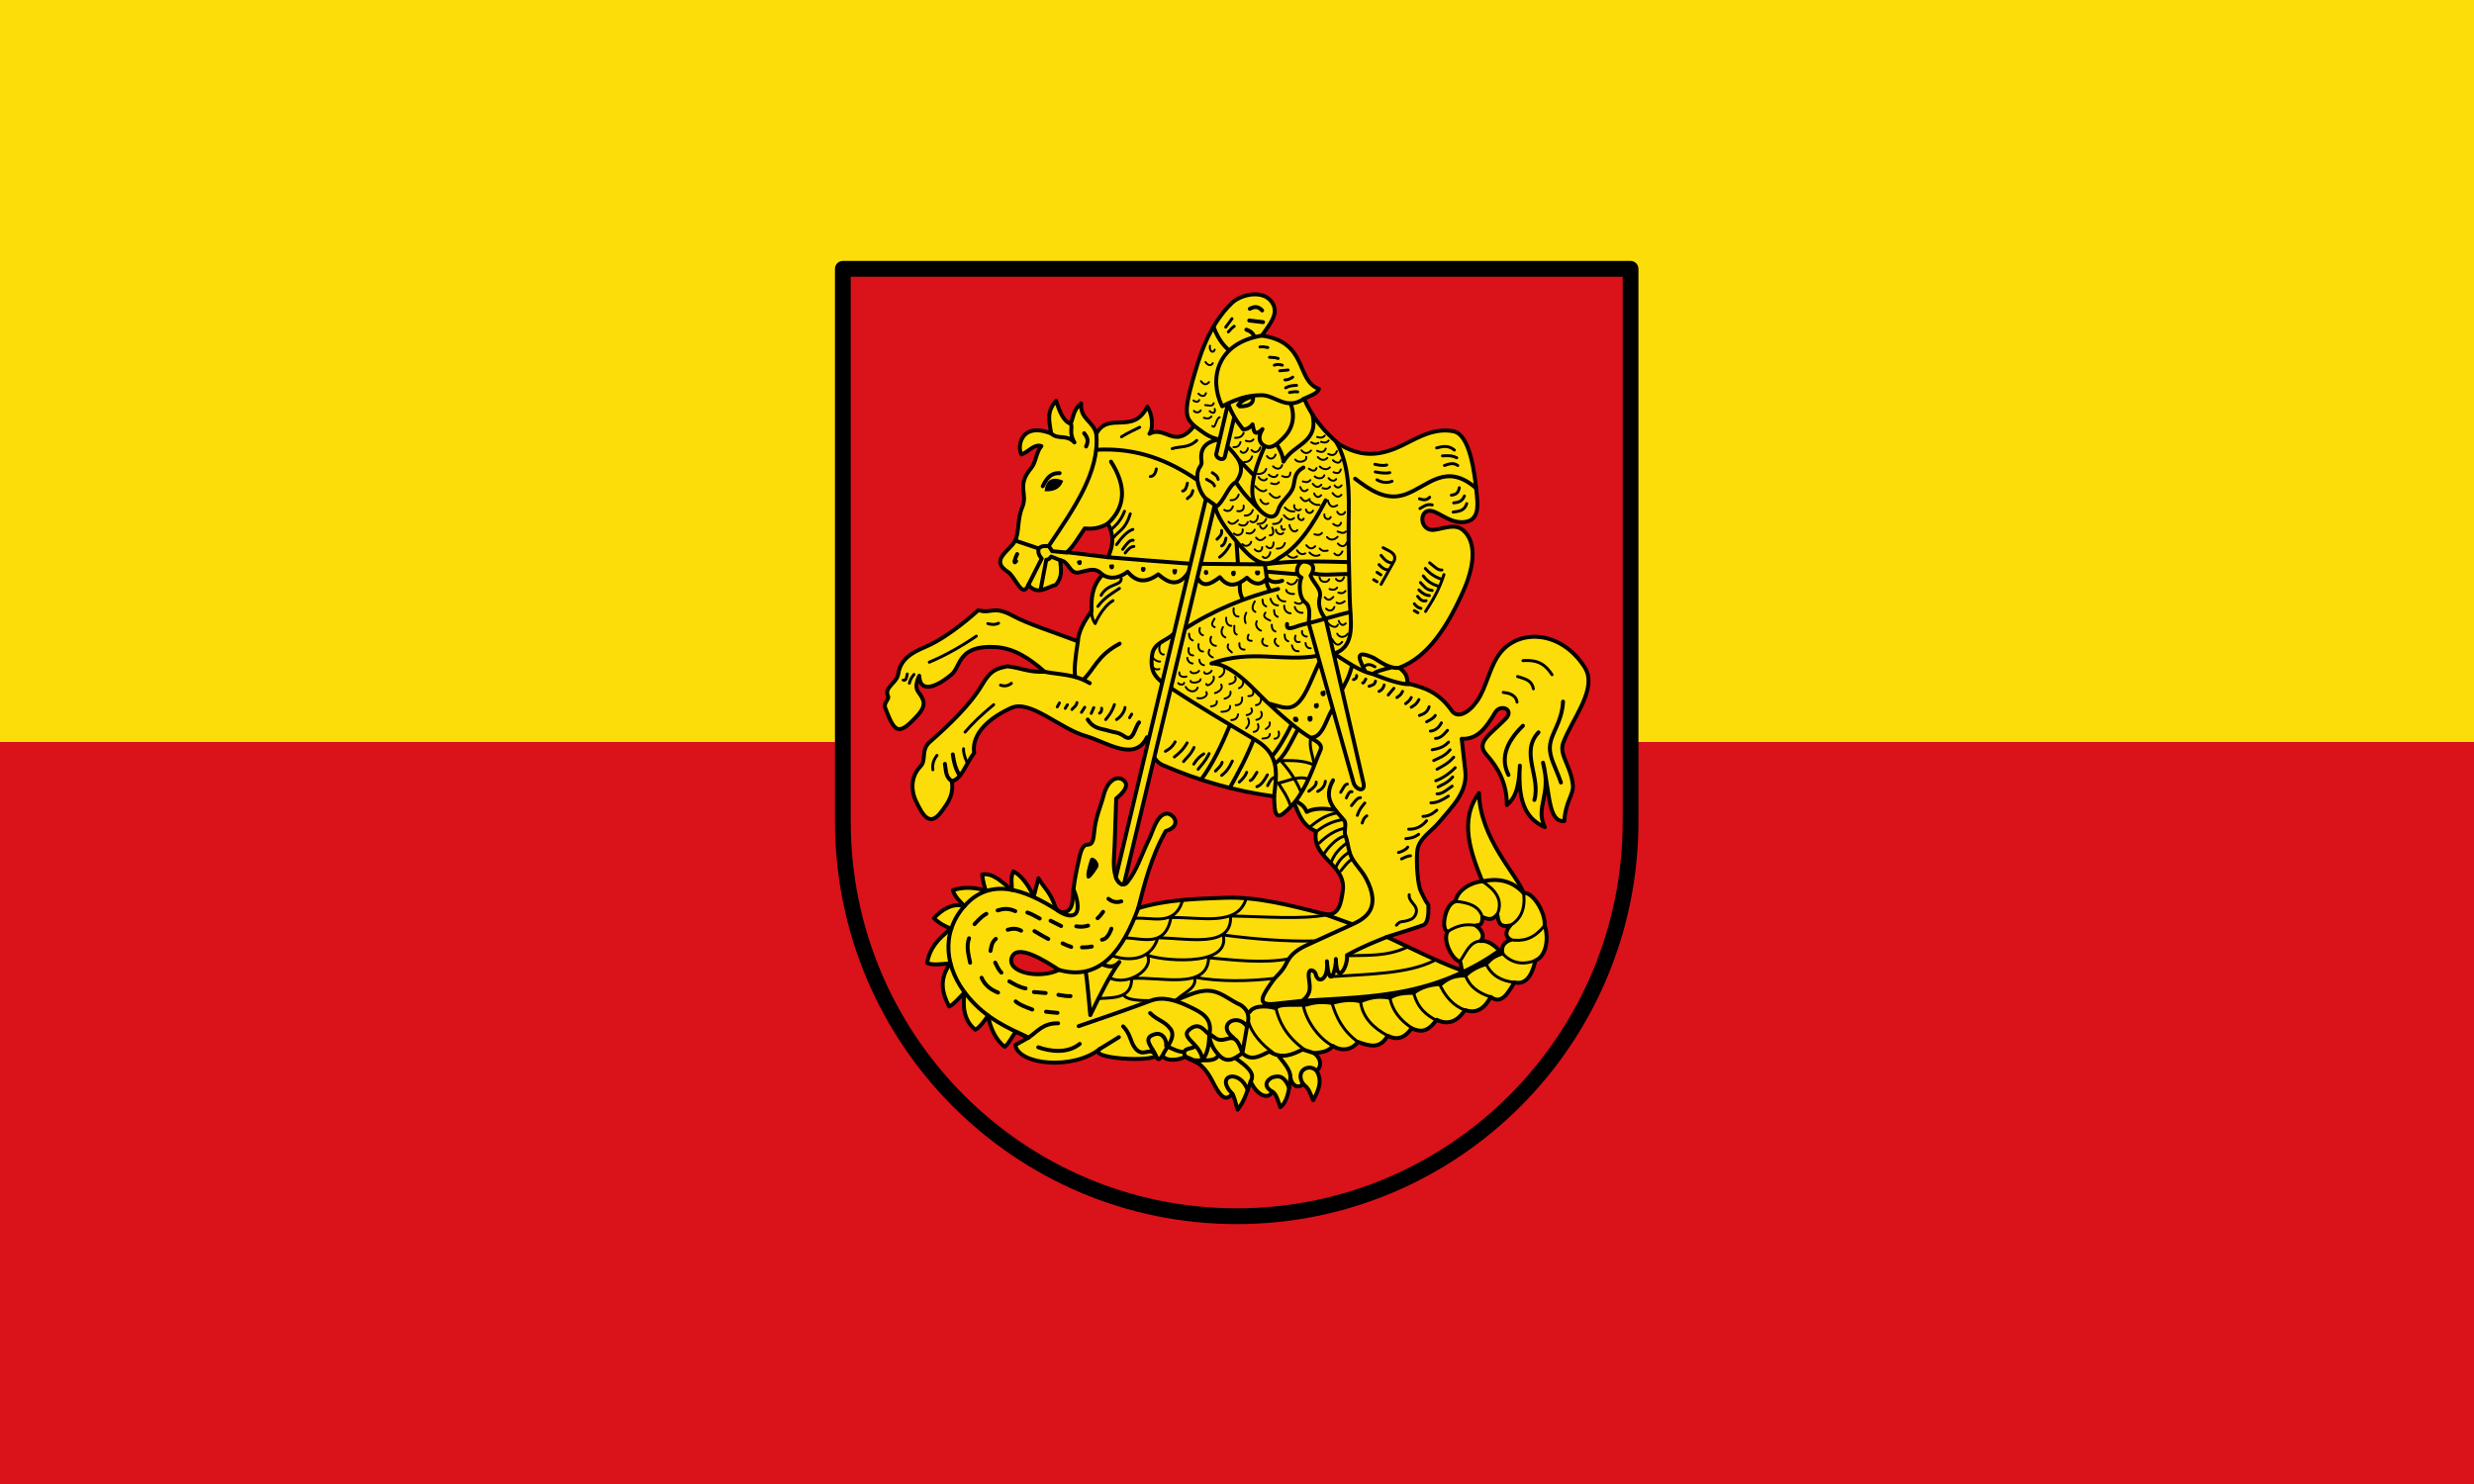
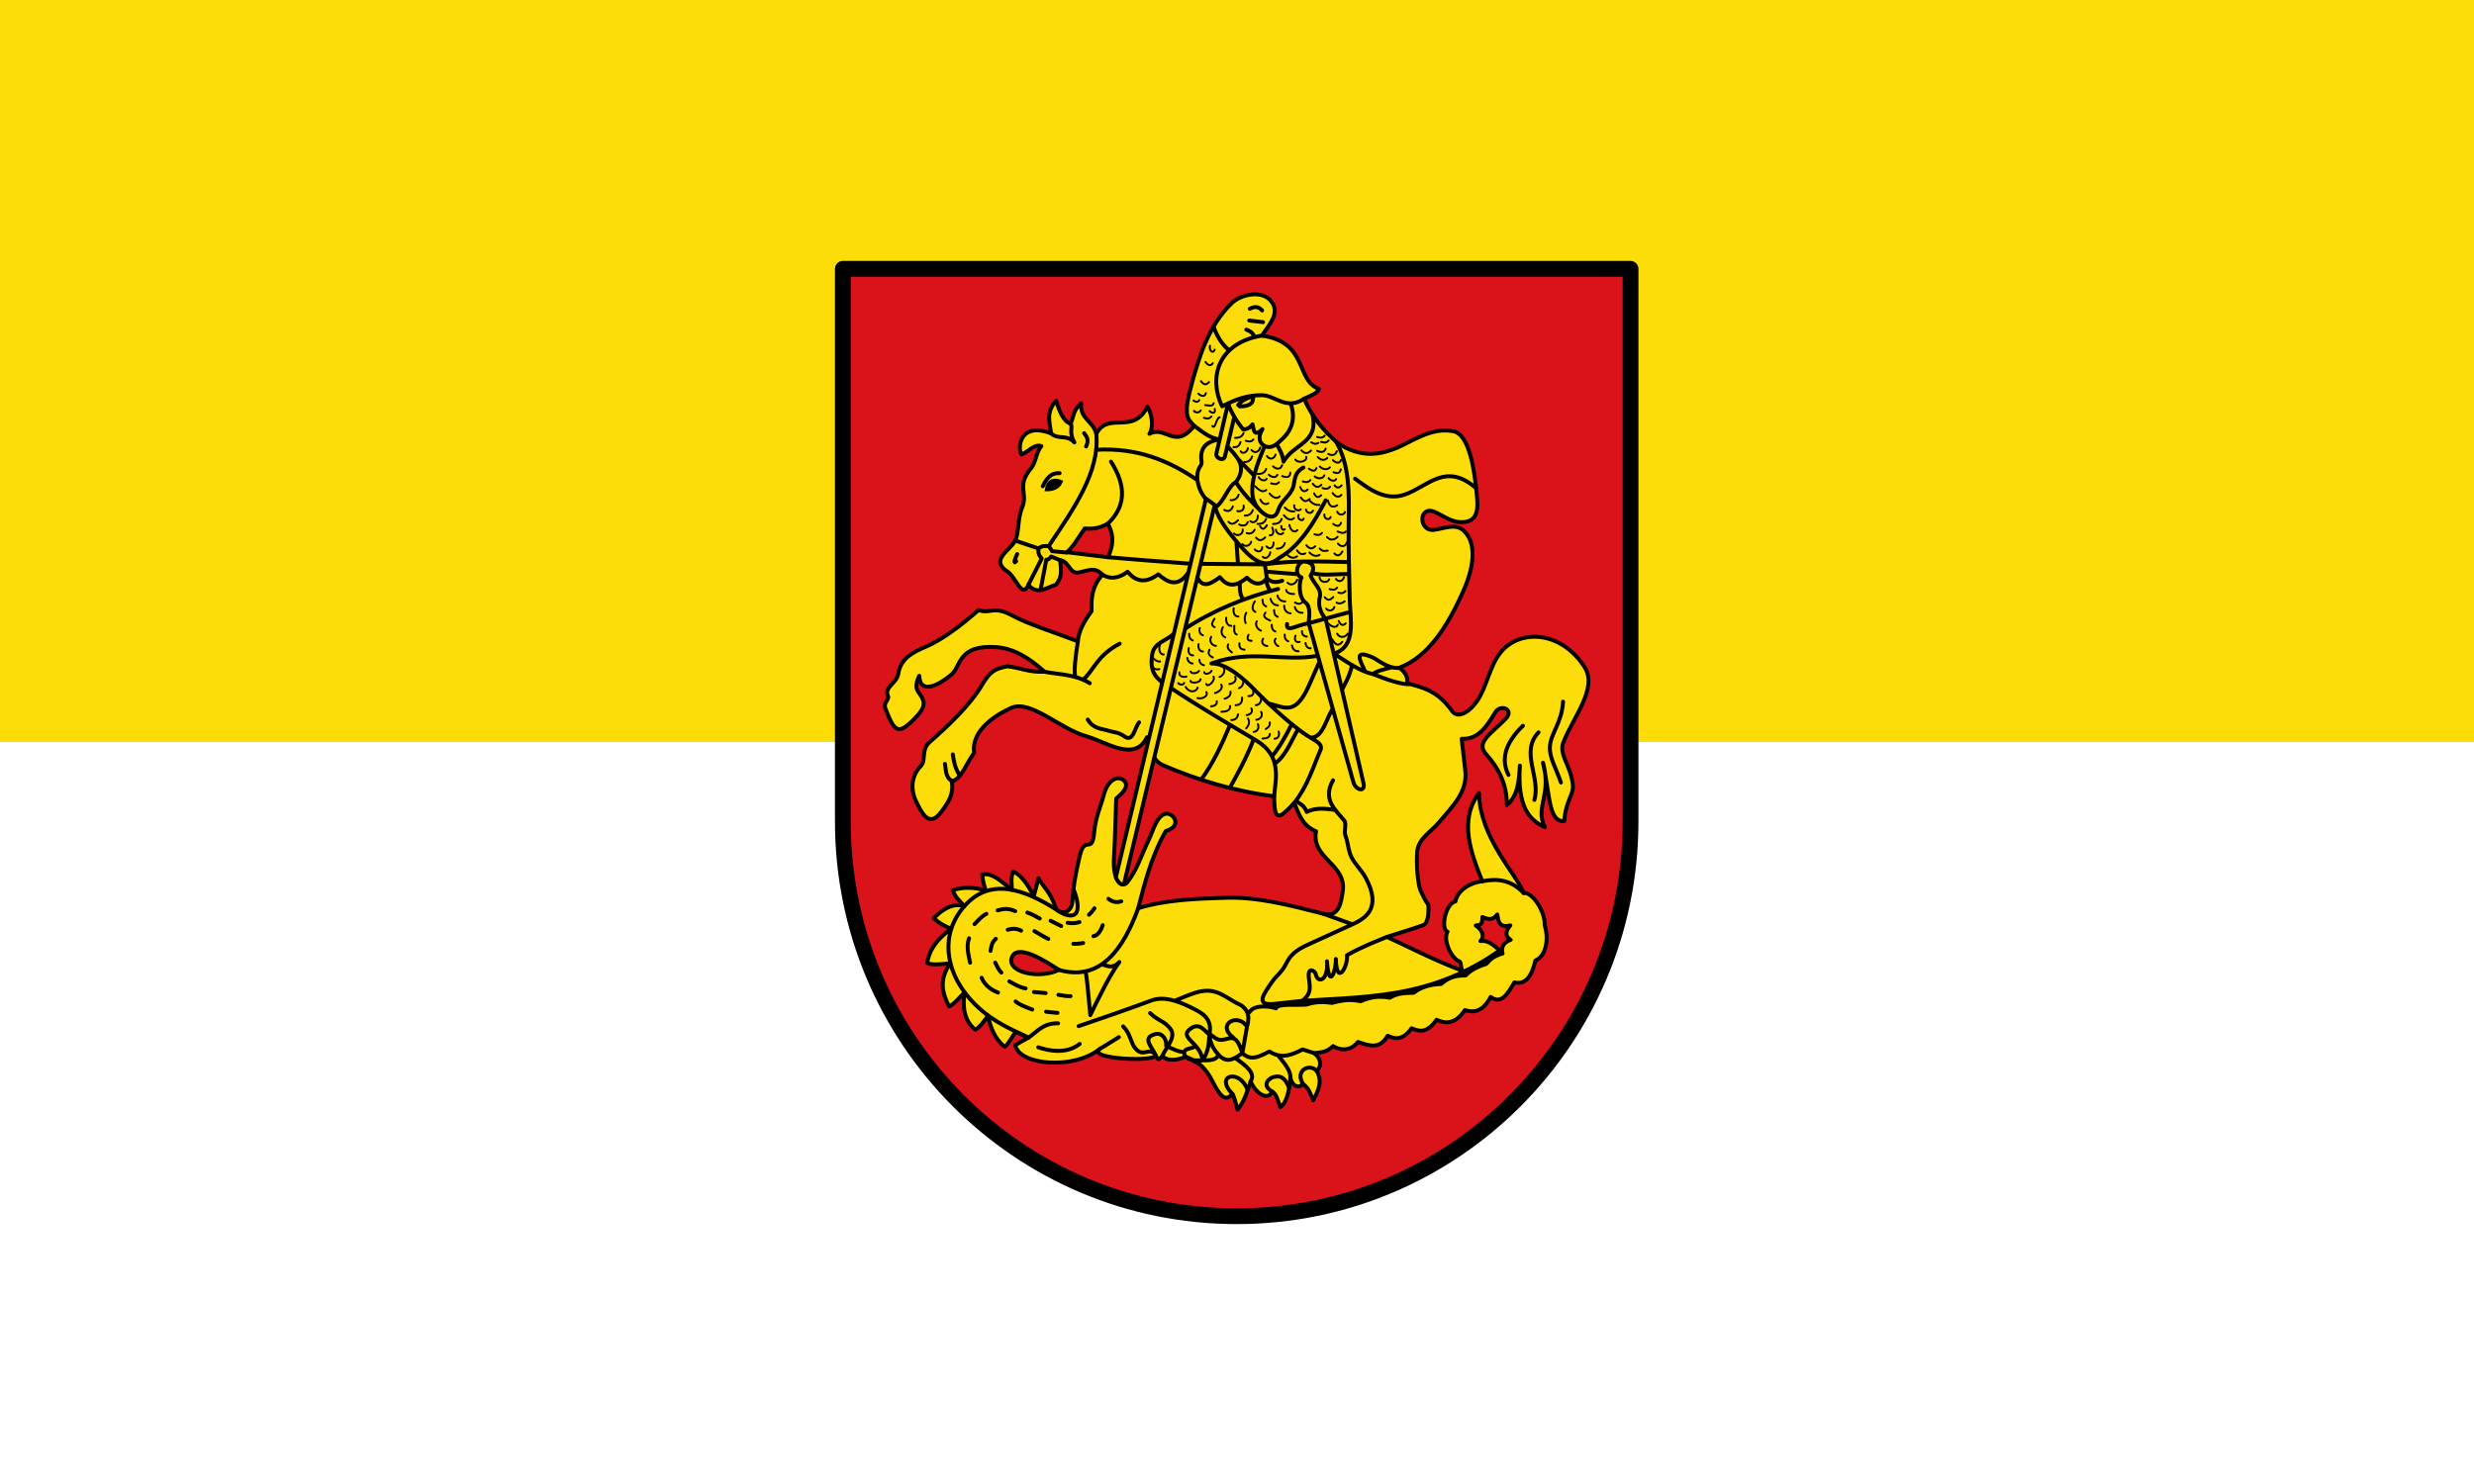
<svg xmlns="http://www.w3.org/2000/svg" width="500" height="300">
  <path d="M500 150V0H0v150" color="#000" fill="#fcdd09" />
-   <path d="M500 300V150H0v150" color="#000" fill="#da121a" />
  <g stroke="#000">
    <path d="M5 5.003v280c.004 110.455 89.546 199.994 200 199.994s199.997-89.54 200-199.994v-280z" fill="#da121a" stroke-width="8" stroke-linecap="round" stroke-linejoin="round" transform="matrix(.398 0 0 .399 168.349 52.349)" />
    <path d="M248.964 331.748c8.056 2.025 9.045-5.675 9.891-11.434 2.013-13.694-16.144-16.573-13.554-30.32-7.024-2.896-8.74-8.826-11.108-14.384-1.275 1.235-2.53 3.002-5.435 5.316-5.185 4.133-4.458-4.727-4.753-8.638-18.912-2.51-37.883-7.747-56.738-15.927-4.1-1.779-7.571-8.488-7.815-14.044-6.226 12.933-20.658 2.345-30.876-.52-13.507-3.785-28.361-18.79-38.172-14.288-14.522 6.666-19.892 15.171-18.719 22.757-4.066 5.24-6.437 13.446-11.378 14.314 1.088 6.426-1.397 10.444-5.505 15.783-6.033 7.84-9.54.834-12.847-6.056-1.73-3.607-3.32-11.27 2.568-17.316 2.96-3.038.01-8.211 4.59-12.23 9.42-8.269 20.524-18.69 26.61-28.997 4.006-6.785 6.575-8.174 12.84-9.371 6.444.68 10.84 3.136 18.908 2.765-7.631-6.8-15.528-11.863-24.591-12.48-19.463-1.324-17.854 9.69-22.573 13.764-5.78 4.99-16.076 10.91-16.516.734-1.21 2.555-2.191 5.808-.577 8.048 3.012 4.182 4.622 6.75-.525 12.323-9.6 10.396-11.382 8.374-16.15-4.038-1.02-2.657 2.147-4.38 1.42-5.956-2.163-4.682 4.457-6.494 5.188-11.358 1.465-9.745 11.143-12.192 16.7-14.985 7.23-3.634 15.866-10.017 24.027-17.305 6.256 2.174 7.42-2.533 17.264 2.807 8.116 4.403 22.06 8.708 33.217 13.03.341-5.108 3.216-10.216 6.964-15.324-.202-6.147-.047-12.295 5.515-18.443-3.789-4.027-6.58-2.224-11.923-1.15-4.9.984-4.738-5.467-9.548-6.191.426 4.894 1.283 8.32-2.203 12.48-4.649 1.186-9.298 5.55-13.947 0-3.121 7.439-6.477-4.074-10.46-6.607-9.466-6.02 1.21-10.642 3.777-15.83 2.055-4.154 1.047-10.884 3.563-16.837 3.034-7.178-3.11-10.785 4.525-19.85 2.57-3.053 2.366-7.804 5.202-11.164-3.61-1.273-6.485 2.893-10.094 4.22-2.245-3.154-.862-16.795 15.049-10.643-.774-5.506-2.73-11.011 2.569-16.517 1.56 5.285 3.833 10.66 7.34 11.562 1.546-3.426 1.167-6.852 5.323-10.277-.596 8.074 6.097 8.809 7.707 15.415 6.054-11.567 18.798.893 25.877-13.764 2.12 2.879 3.564 10.138 1.1 13.764 8.165-4.432 12.934 8.434 22.757-4.037-3.774-3.767-5.73-5.46-.918-22.573 3.459-12.3 8.098-28.15 20.004-39.64 4.673-4.51 16.027-6.947 20.37-.367 3.96 5.628-1.28 11.256-5.138 16.884 23.655 3.266 17.018 22.706 28.996 26.977-.733 2.362-4.496 3.512-7.525 4.955 3.811 8.935 9.894 16.45 17.618 22.94 10.46 6.322 18.836 6.18 28.64 2.317 8.374-3.3 18.014-10.964 29.535-8.74 8.37 1.615 10.818 20.66 11.93 32.482.518 5.515 1.283 13.671-7.892 13.58-5.26-.051-9.015-3.215-13.397-5.138-8.489-3.724-8.524 10.219-.184 8.992 5.274-.775 10.6-3.31 14.682.368 6.418 5.782 5.882 17.216 0 30.464-8.083 18.205-17.994 33.626-32.666 39.089 3.888 2.63 4.176 5.26 4.22 7.891 7.918 2.092 15.422 3.84 22.573 13.948 2.733 3.862 8.225 1.379 12.72-4.914 4.93-6.9 6.399-18.085 12.239-25 9.981-11.819 30.717-10.45 42.392 7.708 6.951 10.81-5.985 25.547-10.827 38.355-2.3 6.085 3.97 11.715 4.884 21.461.456 4.852-3.72 8.154-4.334 18.18-8.122.76-7.295-13.521-10.827-29.547 4.534 16.778-4.173 22.19.917 32.666-7.81-3.598-14.053-10.165-12.662-31.198-.443 7.627-.908 15.243-6.607 20.003.083-10.706-4.347-18.897-10.46-25.692-5.51-6.126 2.118-10.063 9.932-18.124 4.452-4.593-2.648-7.682-5.418-3.073-4.565 7.594-8.836 13.727-16.994 13.305l1.835 16.334c1.226 10.903-6.975 18.31-13.396 26.06-3.876 4.676-10.465 8.185-11.011 14.68-.562 6.67.34 17.133 1.835 20.188 3.082 6.298 2.202 4.282 3.854 6.973.08 4.286-.043 9.245-2.773 10.225-4.824 1.73-11.315 3.717-18.332 5.925 11.694 5.322 23.984 11.812 38.305 17.134-.84-1.885-.419-3.494-1.275-4.634-4.072-1.187-8.746-10.864-6.241-15.167-3.58-1.203-1.162-14.176 4.038-15.355 1.06-5.797 7.943-9.654 13.622-10.173-5.648-14.035-12.09-30.85-1.652-44.662.433 23.004 19.35 41.36 22.627 50.601 4.388-.733 11.145 9.485 10.696 16.391 2.337 7.125.54 15.874-4.694 17.794-1.778 7.9-4.981 12.48-10.667 11.098-3.146 5.193-6.491 11.602-12.055 7.376-3.802 7.2-8.287 8.243-13.064 6.668-1.882 2.753-6.389 8.842-14.4 4.9-4.842 6.96-8.808 6.023-12.688 4.317-4.047 5.708-8.095 5.853-12.142 3.765-4.062 7.193-9.602 5.016-15.091 3.167-4.214 5.33-9.897 3.916-12.642 2.082-3.188 3.31-6.376 3.068-9.564 3.607 2.79 2.074 4.458 5.983 1.24 8.975 2.994 4.96 1.016 9.922-1.79 14.883-1.85-4.371-2.08-5.873-5.14-8.259-2.123 2.454-5.678 1.267-6.422-3.487-.569 6.794-1.662 12.8-5.139 15.232-1.159-3.206-2.075-7.02-4.16-7.911-1.411 4.078-7.357 2.604-10.888-5.118-2.256 6.66-3.274 10.004-6.63 14.305-.882-3.032-1.765-6.907-2.648-8.024-3.86 4.754-6.75.203-10.372-6.866-2.012-3.926-4.885-7.454-7.327-8.775l-6.187-3.185c-2.073 1.278-8.916 2.98-11.66-.39-2.756 3.547-2.652.42-3.512-.457 1.065 3.665-34.95 2.122-28.343-3.016-13.266 10.64-41 8.181-42.836-2.028l6.687-3.743s-2.4-1.146-6.424-3.026c-1.75 2.22-3.492 6.047-5.58 7.637-4.856-3.589-7.486-10.017-8.49-15.825-2.044 3.071-4.397 6.09-6.44 7.186-6.135-4.72-6.5-12.565-5.453-18.901-2.738 2.65-5.494 6.161-7.893 7.116-3.524-6.775-5.307-13.743.677-21.876-3.91.375-9.235 1.14-11.818-.143 1.193-7.312 5.517-12.462 12.246-17.352-2.75-.984-6.086-2.704-8.835-5.341 3.915-4.246 9.65-7.993 15.491-6.12-2.14-2.415-4.64-4.295-5.872-8.074 5.313-1.716 10.898-1.525 16.7.184-.612-2.31-1.224-3.525-1.835-8.075 5.373-1.298 10.619 4.283 15.048 7.708.242-2.87-.775-5.566.734-9.36 3.487 1.62 6.974 5.661 10.46 12.663l2.387-9.176c2.813 5.019 5.81 6.611 8.625 14.681 1.334 3.828 8.213 3.926 8.625-3.12.438-7.479 1.36-12.763 3.67-22.756 2.583-11.165 6.34-.477 7.341-11.928.688-7.87 3.403-13.336 4.772-18.72 2.057-8.087 7.153-10.455 10.277-7.707 2.96 2.604-.247 6.245-3.854 9.176-.367 9.423-.646 22.873-1.101 29.363-.974 13.891 4.692 15.599 6.606 13.213 5.164-6.435 6.85-13.032 11.379-22.389 1.844-3.81 3.666-11.553 8.258-12.48 3.588-.723 9.01 5.991 0 8.81-7.574 13.356-10.857 27.273-13.947 39.031 14.681-4.395 29.32-4.741 44.044-5.264 16.629-.59 33.27 3.89 49.917 8.075z" fill="#fcdd09" fill-rule="evenodd" stroke-width="2" stroke-linecap="round" stroke-linejoin="round" transform="matrix(.398 0 0 .399 168.349 52.349)" />
    <path d="M329.749 333.435c2.526 1.001 5.053 2.05 7.58-1.336.564 3.293.702 6.959 6.625 5.562-2.649 3.11-2.715 5.575.172 7.302-3.85 1.36-4.821 3.826-4.182 6.913-3.409-3.408-6.793-6.919-11.213-6.283 2.898-2.839-.114-6.536-2.357-7.866 1.509-.434 3.496.378 3.375-4.292zM114.718 360.202c-9.892 4.81-26.45 1.308-23.965-6.173 2.485-7.48 16.656 1.364 23.965 6.173zM118.77 148.578c3.017-2.448 6.034-7.683 9.051-12.04 3.922.408 7.844-.118 11.766-2.47 2.185 4.29 3.697 9.014.081 17.057-7.954-1.013-15.02-1.88-20.898-2.547z" fill="#da121a" fill-rule="evenodd" stroke-width="2" stroke-linecap="round" stroke-linejoin="round" transform="matrix(.398 0 0 .399 168.349 52.349)" />
-     <path d="M131.042 304.22c.483-1.515 4.379 1.784 2.984 4.023-1.55 2.488-4.157 6.11-4.658 5.043-.678-1.444.605-5.713 1.674-9.066z" fill-rule="evenodd" transform="matrix(.398 0 0 .399 168.349 52.349)" />
-     <path d="M193.202 34.337c2.653 6.922 5.307 9.555 7.96 12.076M109.5 145.515c.724.846 1.366 1.692 1.746 2.538l7.468.707m87.916 15.177c-.126 2.909-.21 5.818 1.695 8.727m-3.471-29.574l.802 11.537m-1.036-41.553c4.01 6.413 8.02 9.937 12.031 14.058m-10.924-25.676l8.168 8.327m-74.308 24.284c8.775-8.27 9.755-18.607 1.577-31.375m-1.496 48.433c12.342 1.072 26.184 2.143 40.945 3.215m-25.175 80.455c-2.345 2.706-2.903 10.261-7.397 7.137-3.45-2.399-4.906-1.859-8.159-2.905-3.481-1.12-7.55-.829-10.527-5.66m129.12-15.035c1.712-3.726 3.425-5.696 5.137-12.525m-21.144 36.716c6.072.152 7.686-8.61 10.944-14.087m-32.304-3.23c8.841 2.093 13.728 6.43 20.884-9.746l5.061-11.44m-33.37 39.2c-3.628 9.362-7.9 17.114-12.205 24.779m.157-31.953c-4.196 10.102-8.778 19.74-14.691 27.78m75.03-110.223c-13.54-.35-29.152-.861-42.69 1.126m8.823 8.305c-2.595.852-5.19 1.265-7.786-1.298-.427 2.178.186 3.99 1.769 6.502m-2.261-9.827l15.156 1.249m115.372 76.853c-9.385 9.076-11.165 17.307-7.343 24.916m15.25-21.573c-9.488 10.08 1.26 22.567-2.108 34.245m14.565-49.817c-.574 10.766-6.243 15.934-6.665 22.749-.348 5.621 2.826 10.182 5.596 18.244M236.185 238.22c-3.662 6.232-6.343 13.773-11.898 17.481m-1.372-3.706c3.351-3.924 6.703-9.637 10.055-16.324m-87.784 158.609l-9.788 6.03m49.237-239.74c2.844 6.773 7.266 4.073 11.81.648 3.178 4.024 7.14 5.857 13.755.26 2.514 2.695 6.708 4.92 10.121.26l-1.038-7.008c-12.21-.087-22.395-.173-32.96-.26m-49.489 5.506c3.76 2.308 7.967 2.089 12.764-1.483 3.774 4.402 8.361 6.522 15.572 1.298 5.018 4.367 10.036 6.634 15.053-.65m3.225-74.591c4.233 2.99 7.407 6.113 12.904 6.892-3.725.542-10.604 2.222-9.209 11.041.482 3.044-2.616 2.423-2.118 9.554 1.261 6.978 3.894 9.689 9.083 13.885m56.06-3.634c-6.287 12.136-13.594 23.54-23.618 29.198-6.142 5.273-12.118 2.34-18.427-4.672-6.815-7.576-12.214-14.502-14.015-20.892 4.758-3.159 6.438-10.846 10.512-12.847 6.04-8.181.282-13.044-4.367-18.218m38.625 10.82c-5.63 3.134-3.86 7.416-5.656 11.061-1.95 3.958-5.85 6.128-7.19 10.611-2.164 7.229-10.113.728-12.199-4.542-2.79-7.048 1.22-18.686 5.45-28.03m5.927-.955c1.62 2.383 3.156 5.455 3.546 8.871 5.33-9.307 17.992-9.217 14.72-23.903m-11.088-5.646c2.273 6.45 1.47 12.616-4.021 17.87-2.463 2.358-5.45 5.524-9.084 3.763-2.693-1.304-3.816-4.407-1.168-8.564-4.646 4.368-4.352.092-5.067-2.42-1.598 2.076-3.197 2.534-4.795 2.55-3.507-4.391-6.186-8.782-7.618-13.173l-6.007 25.63c-.443 1.89 3.704 4.15 4.412 1.168l4.75-20.002m80.022 126.923c-3.88 1.014-8.107 1.96-9.637 3.444m-25.211 121.416l14.83 5.357M217.765 38.853c-22.8 3.676-27.04 21.963-20.154 35.81 7.373-3.805 12.957-5.657 20.112-5.642 6.877.015 12.487 7.948 21.513 1.764m-54.212 41.25c-14.346-9.813-30.508-16.565-51.398-15.356m-12.942-13.231c1.267 1.813-1.108 4.494 1.922 9.512-3.99-4.313-8.156-1.164-11.832-4.557m119.798 96.562c-.582 4.153 4.288 1.074 8.295.199 6.489-1.417 16.824-4.62 23.28-6.172m-6.723-86.497c7.136 12.195 6.63 26.92 6.422 41.082-.197 13.454.331 26.024.523 37.704.188 11.399 3.708 24.967-7.997 28.683m10.763-88.627c7.142 5.358 15.46 11.492 25.408 7.975 11.761-4.159 20.533-16.573 36.05-3.151m-56.286 93c-2.273-5.159-6.928-12.125 4.38-6.982 4.272 2.742 8.543 5.555 12.815 4.96m42.209 108.159c7.396-1.457 14.552-.873 20.975 5.94m-289.85-70.222c.498 3.376 1.034 6.765 3.561 10.817m-7.572-6.014c.639 3.264.14 6.982 4.012 8.952m150.53-233.58l7.026.82m-6.748-6.748c2.091-1.117 4.183-1.494 6.275.824m-8.006 9.747c1.404.622 2.81.806 4.214 3.765m-68.556 155.316c-11.55 6.095-12.908 13.162-18.553 18.286m-2.665-19.459c-1.298 8.042-2.062 14.838-1.296 18.062m-15.588-2.646c7.64 1.496 15.281 1.16 22.922 5.783m47.624-27.122c15.439-10.084 31.54-16.42 48.014-20.633m-58.914 47.365c-3.036-2.803-6.327-5.168-5.061-14.014.883-6.174 7.09-6.926 10.64-10.382m51.31 82.133c.856-9.427 3.847-20.586-9.005-28.28-14.067-8.42-29.068-17.11-43.602-26.732m83.031 61.827c-4.322-.719-9.92-1.09-13.853 1.071-1.67-3.93-3.599-3.898-5.268-5.588l-1.116 1.024c6.85-8.542 9.524-18.011 13.51-27.19.844-3.533-3.7-4.387-9.803-8.905-7.672-5.682-16.81-14.04-23.548-20.94-6.039-6.186-14.75-13.839-22.19-13.626 20.336-7.4 36.685-.637 54.046-3.928m7.723 63.101c-5.606 9.835 1.306 14.965 5.658 20.375 1.33 1.652-.241 5.409.57 7.525 1.28 3.334 1.31 6.04 2.425 9.4 1.43 4.314 5.629 7.75 8.087 12.401 8.061 15.253-.385 20.326-6.878 23.282l-22.968 10.458c-9.893 4.503-9.76 8.696-12.323 12.196-2.267 3.095-3.775 3.863-5.715 6.75-3.639 5.415-8.925 11.985 1.216 10.905l14.272-1.52c5.308-3.993 3.674-7.995 3.319-11.98-.493-5.54 3.2-3.23 3.516-1.653 1.064 5.303 6.668 3.163 5.707-6.423 1.195 15.377 4.788 4.069 4.545-1.158.351 14.23 6.334 3.562 5.636-1.934 8.924-4.892 14.072-6.637 20.265-9.253m-55.285 59.94c2.79 3.626 6.397 7.455 6.286 11.081m-.635 5.418c-2.899-7.291-6.417-5.68-7.956-5.442-1.444.223-6.745 3.753-.708 7.345M238.687 418c-4.281-6.814 3.208-10.681 6.929-6.624m-41.452-6.594c5.377 3.817 10.664 7.639 7.913 11.934m-9.278 6.28c-9.342-9.536 3.816-12.955 7.776-1.878m33.8-18.717l-5.873-1.894c-5.3 2.634-10.622 5.106-16.879 1.038-4.585 2.205-9.17 5.237-13.757.846-3.886 2.721-7.76 5.646-12.122.745-.854 2.808-4.36 2.964-8.1 2.884-3.3 1.326-5.87-.983-8.73-1.849m32.605-22.574c2.501-4.172 11.093-2.835 13.403-1.897.872-2.572 9.722-1.518 15.416-1.898 3.203-1.05 6.91-1.766 13.02-.879 4.36-1.087 8.744-2.136 14.541-.831 4.045-1.698 8.423-2.996 14.884-1.794 4.031-2.497 8.063-2.367 12.094-2.504 3.44-2.689 8.028-4.228 13.914-4.47 2.808-2.263 5.78-4.424 12.425-4.29 2.1-2.133 4.94-4.16 10.44-5.808 1.873-1.784 2.72-3.568 8.288-5.351l-1.478-1.47c-13.539 9.554-28.805 16.463-46.488 20.197-18.129 3.828-35.95 4.086-53.703 5.292m-155.914-19.38c.935 1.807 1.753 3.732 3.152 5.075m4.037 4.405c2.596 1.51 5.184 3.033 8.257 3.589m4.22 1.835l5.962.515m-15.232 4.221c1.344 1.376 4.684 2.752 8.451 4.127m6.974 1.101c1.582.198 3.264.395 5.81.592m-38.539-17.801c1.69 3.88 4.726 6.078 8.368 7.519m-3.854-21.105c.62-2.728.515-4.09 2.719-6.135m6.056-4.588c2.086-.561 4.228-.9 6.798.468m-23.674-3.304c2.786-3.043 4.7-4.633 6.02-5.231m-8.258 24.775c-.823-4.132-2.049-8.263-.53-12.394m14.498-14.13c2.915-.822 5.215-1.26 8.967.4m9.727 10.093c2.724 1.709 4.76 2.73 7.04 3.994m-10.644-13.397c2.1.714 4.198 1.851 6.297 3.048m5.506 1.102l5.357 2.684m.734 8.81c1.335.594 2.587 1.188 4.391 1.783m2.57-10.46c2 .363 3.999.278 5.999-.337m-3.12 11.01c1.455-.037 2.623.068 4.998-.43m2.936-14.315c1.296-1.085 1.966-2.17 2.806-3.256m-.55 14.13c2.105-.31 3.635-2.345 4.762-5.59M206.52 74.685c5.78.09 7.238-2.237 6.723-5.051-2.897.764-6.063 2.177-7.493 4.41m-65.883 250.134c2.175 1.78 4.35 1.966 6.525 1.304m-31.932 47.347c2.053.384 4.107.753 6.16.657m7.753-12.168c.644 3.484 1.87 17.4 2.278 21.8 4.922-10.06 9.844-20.213 14.766-26.905-3.138 3.286-5.548 2.201-8.018 1.471m-22.682 2.518c21.181 6.088 32.772-10.697 40.285-31.265m55.233 60.033c-4.605-7.339-15.873-1.16-6.927 5.568m-15.666 11.483c3.092-4.347 3.247-8.693 3.48-13.04m4.62 10.156c-3.153-3.385-4.396-6.77-4.62-10.156 1.633.025 2.82 2.407 5.37 2.665 4.54.459 7.862-5.014 11.373 6.746l2.37-13.422c1.827-6.321-.309-9.085-3.33-11.042-4.791-2.049-9.296-6.066-14.077-6.912-6.14-1.087-11.166 1.574-18.903 4.658m-69.702 23.735c5.743 1.988 14.572 3.474 21.07-1.713m-.55-8.992c9.199-3.105 26.937-9.236 36.667-12.915 6.065-2.294 12.782-.253 19.85 3.177 5.823 2.826 11.65 5.538 9.863 14.015-2.596-1.968-4.844-6.166-9.286-3.209-7.033 4.681 5.023 7.163 5.805 16.25-2.91.011-5.82.475-8.73-1.85-3.013-6 7.17-2.848 4.086-6.697m-15.746 6.307c1.638-4.056 7.27-9.42 4.146-13.643-3.068-4.147-6.386-4.115-10.381-8.058m-38.91-62.705c1.473 3.373 2.9 8.596 1.643 11.527-.922 2.147-4.497 2.805-9.575-.766-16.94-10.88-34.307-17.106-47.446-2.243-12.346 13.966-9.732 32.155 1.915 45.955 9.51 11.268 19.797 15.489 30.604 20.69 4.461-2.98 7.416-7.464 15.053-7.268m33.005 1.552c3.54 3.419 3.748 7.679 5.766 10.53 4.326 6.117 7.732-.768 10.668 3.973-1.288-3.712-7.375-8.672-.128-10.586 3.585-.947 5.949 2.702 5.568 6.015 3.129 1.316 5.707 2.914 9.203 3.103M92.53 142.677l11.949 4.032c1.674-1.593 3.347-1.26 5.021-1.193 12.644-18.764 26.02-37.494 24.214-56.93m-18.351 64.048l-4.573-1.854c-.684.936-1.435 1.674-2.463 1.581l-2.729 14.282m-12.07-17.127c-.978 1.945-2.253 5.667-.534 3.606m6.219 11.992L106 151.773c-1.586-1.688-2.011-3.376-1.521-5.064m138.811 12.303c3.903 1.698 12.454.491 18.824.648M127.538 88.29c1.174 1.683 2.653 3.162.994 6.734m-13.452 13.51c-2.854-.088-5.71.562-8.564 6.617m162.857 150.4c1.142 4.947-3.992 3.532-5.06-.26l-22.79-80.9c.178-2.676 1.244-8.208-1.539-10.214-3.799-2.738-3.287-10.852-2.067-12.761-4.362-1.873-1.582-8.074 1.082-8.104 3.058-.033 6.895 1.805 3.513 7.128 1.487 4.028 6.12 6.907 4.541 11.549-.728 3.514.395 7.179 3.12 10.373zm22.86-50.08c-4.127-.09-10.514-2.118-18.058-5.138-6.6-1.375-13.201-6.207-19.802-10.368" fill="none" stroke-width="2" stroke-linecap="round" stroke-linejoin="round" transform="matrix(.398 0 0 .399 168.349 52.349)" />
+     <path d="M193.202 34.337c2.653 6.922 5.307 9.555 7.96 12.076M109.5 145.515c.724.846 1.366 1.692 1.746 2.538l7.468.707m87.916 15.177c-.126 2.909-.21 5.818 1.695 8.727m-3.471-29.574l.802 11.537m-1.036-41.553c4.01 6.413 8.02 9.937 12.031 14.058m-10.924-25.676l8.168 8.327m-74.308 24.284c8.775-8.27 9.755-18.607 1.577-31.375m-1.496 48.433c12.342 1.072 26.184 2.143 40.945 3.215m-25.175 80.455c-2.345 2.706-2.903 10.261-7.397 7.137-3.45-2.399-4.906-1.859-8.159-2.905-3.481-1.12-7.55-.829-10.527-5.66m129.12-15.035c1.712-3.726 3.425-5.696 5.137-12.525m-21.144 36.716c6.072.152 7.686-8.61 10.944-14.087m-32.304-3.23c8.841 2.093 13.728 6.43 20.884-9.746l5.061-11.44m-33.37 39.2c-3.628 9.362-7.9 17.114-12.205 24.779m.157-31.953c-4.196 10.102-8.778 19.74-14.691 27.78m75.03-110.223c-13.54-.35-29.152-.861-42.69 1.126m8.823 8.305c-2.595.852-5.19 1.265-7.786-1.298-.427 2.178.186 3.99 1.769 6.502m-2.261-9.827l15.156 1.249m115.372 76.853c-9.385 9.076-11.165 17.307-7.343 24.916m15.25-21.573c-9.488 10.08 1.26 22.567-2.108 34.245m14.565-49.817c-.574 10.766-6.243 15.934-6.665 22.749-.348 5.621 2.826 10.182 5.596 18.244M236.185 238.22c-3.662 6.232-6.343 13.773-11.898 17.481m-1.372-3.706c3.351-3.924 6.703-9.637 10.055-16.324m-87.784 158.609l-9.788 6.03m49.237-239.74c2.844 6.773 7.266 4.073 11.81.648 3.178 4.024 7.14 5.857 13.755.26 2.514 2.695 6.708 4.92 10.121.26l-1.038-7.008c-12.21-.087-22.395-.173-32.96-.26m-49.489 5.506c3.76 2.308 7.967 2.089 12.764-1.483 3.774 4.402 8.361 6.522 15.572 1.298 5.018 4.367 10.036 6.634 15.053-.65m3.225-74.591c4.233 2.99 7.407 6.113 12.904 6.892-3.725.542-10.604 2.222-9.209 11.041.482 3.044-2.616 2.423-2.118 9.554 1.261 6.978 3.894 9.689 9.083 13.885m56.06-3.634c-6.287 12.136-13.594 23.54-23.618 29.198-6.142 5.273-12.118 2.34-18.427-4.672-6.815-7.576-12.214-14.502-14.015-20.892 4.758-3.159 6.438-10.846 10.512-12.847 6.04-8.181.282-13.044-4.367-18.218m38.625 10.82c-5.63 3.134-3.86 7.416-5.656 11.061-1.95 3.958-5.85 6.128-7.19 10.611-2.164 7.229-10.113.728-12.199-4.542-2.79-7.048 1.22-18.686 5.45-28.03m5.927-.955c1.62 2.383 3.156 5.455 3.546 8.871 5.33-9.307 17.992-9.217 14.72-23.903m-11.088-5.646c2.273 6.45 1.47 12.616-4.021 17.87-2.463 2.358-5.45 5.524-9.084 3.763-2.693-1.304-3.816-4.407-1.168-8.564-4.646 4.368-4.352.092-5.067-2.42-1.598 2.076-3.197 2.534-4.795 2.55-3.507-4.391-6.186-8.782-7.618-13.173l-6.007 25.63c-.443 1.89 3.704 4.15 4.412 1.168l4.75-20.002m80.022 126.923c-3.88 1.014-8.107 1.96-9.637 3.444m-25.211 121.416l14.83 5.357M217.765 38.853c-22.8 3.676-27.04 21.963-20.154 35.81 7.373-3.805 12.957-5.657 20.112-5.642 6.877.015 12.487 7.948 21.513 1.764m-54.212 41.25c-14.346-9.813-30.508-16.565-51.398-15.356m-12.942-13.231c1.267 1.813-1.108 4.494 1.922 9.512-3.99-4.313-8.156-1.164-11.832-4.557m119.798 96.562c-.582 4.153 4.288 1.074 8.295.199 6.489-1.417 16.824-4.62 23.28-6.172m-6.723-86.497c7.136 12.195 6.63 26.92 6.422 41.082-.197 13.454.331 26.024.523 37.704.188 11.399 3.708 24.967-7.997 28.683m10.763-88.627c7.142 5.358 15.46 11.492 25.408 7.975 11.761-4.159 20.533-16.573 36.05-3.151m-56.286 93c-2.273-5.159-6.928-12.125 4.38-6.982 4.272 2.742 8.543 5.555 12.815 4.96m42.209 108.159c7.396-1.457 14.552-.873 20.975 5.94m-289.85-70.222c.498 3.376 1.034 6.765 3.561 10.817m-7.572-6.014c.639 3.264.14 6.982 4.012 8.952m150.53-233.58l7.026.82m-6.748-6.748c2.091-1.117 4.183-1.494 6.275.824m-8.006 9.747c1.404.622 2.81.806 4.214 3.765m-68.556 155.316c-11.55 6.095-12.908 13.162-18.553 18.286m-2.665-19.459c-1.298 8.042-2.062 14.838-1.296 18.062m-15.588-2.646c7.64 1.496 15.281 1.16 22.922 5.783m47.624-27.122c15.439-10.084 31.54-16.42 48.014-20.633m-58.914 47.365c-3.036-2.803-6.327-5.168-5.061-14.014.883-6.174 7.09-6.926 10.64-10.382m51.31 82.133c.856-9.427 3.847-20.586-9.005-28.28-14.067-8.42-29.068-17.11-43.602-26.732m83.031 61.827c-4.322-.719-9.92-1.09-13.853 1.071-1.67-3.93-3.599-3.898-5.268-5.588l-1.116 1.024c6.85-8.542 9.524-18.011 13.51-27.19.844-3.533-3.7-4.387-9.803-8.905-7.672-5.682-16.81-14.04-23.548-20.94-6.039-6.186-14.75-13.839-22.19-13.626 20.336-7.4 36.685-.637 54.046-3.928m7.723 63.101c-5.606 9.835 1.306 14.965 5.658 20.375 1.33 1.652-.241 5.409.57 7.525 1.28 3.334 1.31 6.04 2.425 9.4 1.43 4.314 5.629 7.75 8.087 12.401 8.061 15.253-.385 20.326-6.878 23.282l-22.968 10.458c-9.893 4.503-9.76 8.696-12.323 12.196-2.267 3.095-3.775 3.863-5.715 6.75-3.639 5.415-8.925 11.985 1.216 10.905l14.272-1.52c5.308-3.993 3.674-7.995 3.319-11.98-.493-5.54 3.2-3.23 3.516-1.653 1.064 5.303 6.668 3.163 5.707-6.423 1.195 15.377 4.788 4.069 4.545-1.158.351 14.23 6.334 3.562 5.636-1.934 8.924-4.892 14.072-6.637 20.265-9.253m-55.285 59.94c2.79 3.626 6.397 7.455 6.286 11.081m-.635 5.418c-2.899-7.291-6.417-5.68-7.956-5.442-1.444.223-6.745 3.753-.708 7.345M238.687 418c-4.281-6.814 3.208-10.681 6.929-6.624m-41.452-6.594c5.377 3.817 10.664 7.639 7.913 11.934m-9.278 6.28c-9.342-9.536 3.816-12.955 7.776-1.878m33.8-18.717l-5.873-1.894c-5.3 2.634-10.622 5.106-16.879 1.038-4.585 2.205-9.17 5.237-13.757.846-3.886 2.721-7.76 5.646-12.122.745-.854 2.808-4.36 2.964-8.1 2.884-3.3 1.326-5.87-.983-8.73-1.849m32.605-22.574c2.501-4.172 11.093-2.835 13.403-1.897.872-2.572 9.722-1.518 15.416-1.898 3.203-1.05 6.91-1.766 13.02-.879 4.36-1.087 8.744-2.136 14.541-.831 4.045-1.698 8.423-2.996 14.884-1.794 4.031-2.497 8.063-2.367 12.094-2.504 3.44-2.689 8.028-4.228 13.914-4.47 2.808-2.263 5.78-4.424 12.425-4.29 2.1-2.133 4.94-4.16 10.44-5.808 1.873-1.784 2.72-3.568 8.288-5.351l-1.478-1.47c-13.539 9.554-28.805 16.463-46.488 20.197-18.129 3.828-35.95 4.086-53.703 5.292m-155.914-19.38c.935 1.807 1.753 3.732 3.152 5.075m4.037 4.405c2.596 1.51 5.184 3.033 8.257 3.589m4.22 1.835l5.962.515m-15.232 4.221c1.344 1.376 4.684 2.752 8.451 4.127m6.974 1.101c1.582.198 3.264.395 5.81.592m-38.539-17.801c1.69 3.88 4.726 6.078 8.368 7.519m-3.854-21.105c.62-2.728.515-4.09 2.719-6.135m6.056-4.588c2.086-.561 4.228-.9 6.798.468m-23.674-3.304c2.786-3.043 4.7-4.633 6.02-5.231m-8.258 24.775c-.823-4.132-2.049-8.263-.53-12.394m14.498-14.13c2.915-.822 5.215-1.26 8.967.4m9.727 10.093c2.724 1.709 4.76 2.73 7.04 3.994m-10.644-13.397c2.1.714 4.198 1.851 6.297 3.048m5.506 1.102l5.357 2.684m.734 8.81m2.57-10.46c2 .363 3.999.278 5.999-.337m-3.12 11.01c1.455-.037 2.623.068 4.998-.43m2.936-14.315c1.296-1.085 1.966-2.17 2.806-3.256m-.55 14.13c2.105-.31 3.635-2.345 4.762-5.59M206.52 74.685c5.78.09 7.238-2.237 6.723-5.051-2.897.764-6.063 2.177-7.493 4.41m-65.883 250.134c2.175 1.78 4.35 1.966 6.525 1.304m-31.932 47.347c2.053.384 4.107.753 6.16.657m7.753-12.168c.644 3.484 1.87 17.4 2.278 21.8 4.922-10.06 9.844-20.213 14.766-26.905-3.138 3.286-5.548 2.201-8.018 1.471m-22.682 2.518c21.181 6.088 32.772-10.697 40.285-31.265m55.233 60.033c-4.605-7.339-15.873-1.16-6.927 5.568m-15.666 11.483c3.092-4.347 3.247-8.693 3.48-13.04m4.62 10.156c-3.153-3.385-4.396-6.77-4.62-10.156 1.633.025 2.82 2.407 5.37 2.665 4.54.459 7.862-5.014 11.373 6.746l2.37-13.422c1.827-6.321-.309-9.085-3.33-11.042-4.791-2.049-9.296-6.066-14.077-6.912-6.14-1.087-11.166 1.574-18.903 4.658m-69.702 23.735c5.743 1.988 14.572 3.474 21.07-1.713m-.55-8.992c9.199-3.105 26.937-9.236 36.667-12.915 6.065-2.294 12.782-.253 19.85 3.177 5.823 2.826 11.65 5.538 9.863 14.015-2.596-1.968-4.844-6.166-9.286-3.209-7.033 4.681 5.023 7.163 5.805 16.25-2.91.011-5.82.475-8.73-1.85-3.013-6 7.17-2.848 4.086-6.697m-15.746 6.307c1.638-4.056 7.27-9.42 4.146-13.643-3.068-4.147-6.386-4.115-10.381-8.058m-38.91-62.705c1.473 3.373 2.9 8.596 1.643 11.527-.922 2.147-4.497 2.805-9.575-.766-16.94-10.88-34.307-17.106-47.446-2.243-12.346 13.966-9.732 32.155 1.915 45.955 9.51 11.268 19.797 15.489 30.604 20.69 4.461-2.98 7.416-7.464 15.053-7.268m33.005 1.552c3.54 3.419 3.748 7.679 5.766 10.53 4.326 6.117 7.732-.768 10.668 3.973-1.288-3.712-7.375-8.672-.128-10.586 3.585-.947 5.949 2.702 5.568 6.015 3.129 1.316 5.707 2.914 9.203 3.103M92.53 142.677l11.949 4.032c1.674-1.593 3.347-1.26 5.021-1.193 12.644-18.764 26.02-37.494 24.214-56.93m-18.351 64.048l-4.573-1.854c-.684.936-1.435 1.674-2.463 1.581l-2.729 14.282m-12.07-17.127c-.978 1.945-2.253 5.667-.534 3.606m6.219 11.992L106 151.773c-1.586-1.688-2.011-3.376-1.521-5.064m138.811 12.303c3.903 1.698 12.454.491 18.824.648M127.538 88.29c1.174 1.683 2.653 3.162.994 6.734m-13.452 13.51c-2.854-.088-5.71.562-8.564 6.617m162.857 150.4c1.142 4.947-3.992 3.532-5.06-.26l-22.79-80.9c.178-2.676 1.244-8.208-1.539-10.214-3.799-2.738-3.287-10.852-2.067-12.761-4.362-1.873-1.582-8.074 1.082-8.104 3.058-.033 6.895 1.805 3.513 7.128 1.487 4.028 6.12 6.907 4.541 11.549-.728 3.514.395 7.179 3.12 10.373zm22.86-50.08c-4.127-.09-10.514-2.118-18.058-5.138-6.6-1.375-13.201-6.207-19.802-10.368" fill="none" stroke-width="2" stroke-linecap="round" stroke-linejoin="round" transform="matrix(.398 0 0 .399 168.349 52.349)" />
    <path d="M116.28 112.627c-4.505-1.843-7.668-.42-8.258 4.588 3.39.114 6.821-.794 8.258-4.588z" fill-rule="evenodd" transform="matrix(.398 0 0 .399 168.349 52.349)" />
    <path d="M189.42 121.437l-45.787 191.862c.922 2.226 2.682 4.242 4.123 3.445l46.093-192.121z" fill="#fcdd09" fill-rule="evenodd" stroke-width="2" stroke-linecap="round" stroke-linejoin="round" transform="matrix(.398 0 0 .399 168.349 52.349)" />
-     <path d="M261.458 353.013c9.905-.278 19.81.402 29.716-4.153m-38.313 14.747c18.117-1.258 38.628-1.221 52.198-7.999m-130.026 19.206c3.565-3.368 10.19-5.655 8.435-10.9m0 0c13.107 2.405 27.68 2.035 40.098.648m-71.891 0c13.778-1.212 38.654 6.278 39.06-10.511 12.845 1.146 27.649 3.01 40.824.523m-71.839-1.95c3.596 2.411 42.63 7.225 38.411-10.122 14.318 1.966 32.107 3.46 47.115 3.012m-80.335-1.585c16.375.301 37.579 5.246 36.983-10.77m0-.26c17.016.25 35.958 1.945 49.182-.649m-79.417 1.427c15.363-.266 33.85 4.656 38.151-9.602m-56.708 9.992c8.933-.717 20.1 4.227 24.267-8.565M148.3 343.93c9.385.377 20.516 4.945 23.358-10.381m-29.847 19.465c6.099 2.273 19.154 3.793 23.099-8.954m-24.526 20.114c9.452 4.616 22.952-4.523 19.205-11.55m-12.068 19.985c1.112 3.283 10.241 3.13 13.889 3.18m-26.607-1.099c8.744-.33 16.914-.334 16.87-10.127m59.175 21.387c1.622 6.444 7.34 12.443 12.197 15.856m1.876-22.104c1.548 6.326 4.791 13.922 14.605 20.936m-.649-22.19c1.547 7.82 7.975 16.694 15.062 20.348m-.583-21.87c2.25 7.417 5.488 14.085 13.225 19.788m1.364-20.083c1.103 7.76 6.413 12.95 13.727 16.916m1.11-19.247c1.267 6.603 5.358 11.469 11.116 15.308m.978-17.812c1.961 7.784 6.604 11.546 11.999 14.179m.663-19.671c3.08 7.331 7.516 12.12 13.364 14.26m.313-17.527c1.863 5.456 6.393 8.861 12.75 10.86m-2.31-16.67c2.765 5.858 7.798 8.623 14.366 9.294m-6.078-14.644c4.275 4.612 9.704 6.195 16.745 3.546m4.694-17.794c-5.753 7.428-11.505 8.133-17.257 7.335m6.56-23.726c1.04 8.21-1.545 13.401-6.732 16.424m-6.625-5.562c3.23-7.66-1.243-12.57-7.617-16.801m.037 18.137c-1.662-5.753-7.196-7.356-13.659-7.964m10.284 12.256c-4.774-1.012-9.548-.042-14.322 3.099m16.68 4.767c-5.566.338-7.42 6.242-10.439 10.4m-80.583-85.772c-3.046-7.228-6.65-11.948-10.381-16.09 4.974.084 11.496-.387 17.129 2.335-.817-4.744-3.042-9.89-1.687-14.015m-1.557 21.023c-5.018-1.772-10.035 1.055-15.053 2.076 1.99 3.45 3.98 5.6 5.97 10.9m60.47 45.678c-.37 2.533 2.229 4.352 3.258 6.29 1.221 2.3-.354 5.335-2.35 6.168-4.84 2.02-4.994.143-7.396 2.984m5.71-39.578c-.46 1.13-3.307 2.452-4.672 2.725m6.1 1.687c-1.495 0-3.36 1.038-4.542 1.557m8.694-12.458c-2.635 1.915-4.52 1.958-6.488 2.206m10.51-9.083c-2.598 3.194-5.83 4.408-9.083 4.282m14.274-9.603c-2.335 2.04-4.671 3.151-7.007 3.114m12.847-10.251c-2.941 1.896-5.883 3.527-8.824 3.374m10.77-8.435c-2.552 1.725-5.104 4.11-7.656 3.893m7.916-8.565c-2.466 2.952-4.931 3.727-7.397 5.061M271.06 282.16c-.778.625-1.557 1.009-2.336 3.633m1.298-10.121c-1.254 1.674-2.509 2.621-3.763 6.228m1.557-8.953c-1.773.047-3.089 2.376-4.542 4.022m.26-7.007c-1.167-.469-2.03 1.197-2.855 3.114m.519-7.007c-1.39.06-2.3 2.514-3.374 4.152m-7.786-5.58c-.418 3.034-2.121 4.14-3.897 5.137m12.846 14.275c-5.65.797-10.097 3.277-14.024 6.487m14.275-1.946c-4.108.883-8.216 3.346-12.323 7.344m9.363-15.29c-6.814.912-11.552 5.18-14.427 7.405m17.595 4.483c-3.595.758-8.617 6.017-10.442 9.508m11.846-6.024c-4.4 3.065-6.393 6.13-7.701 9.196m8.564-4.413c-2.351 1.607-5.227 3.984-6.546 8m8.068-4.406c-1.652.87-3.442 3.245-5.411 5.663m-12.458-45.03c.257 1.558-1.635 3.115-3.763 4.672m-17.518-7.007c-1.315.433-2.405 1.992-3.374 4.152m-.13-5.45c-1.516 2.761-3.121 5.257-5.32 5.97m0-7.267c-1.125 1.792-2.25 3.999-3.374 4.152m-1.817-4.152c-.65 1.845-2.082 3.43-3.763 4.93m-3.504-10.64c-1.827 3.907-3.297 5.641-5.45 7.267m.26-6.618c-.583 2.013-2.17 3.021-3.375 4.412m-3.244-8.824c-2.129 4.252-3.764 5.54-5.58 7.915m2.855-7.786c-1.687 1.044-3.374 2.432-5.061 5.191m.13-8.435c-1.774 3.813-3.547 4.858-5.32 7.137m1.816-9.473c-2.163 3.698-4.325 5.478-6.488 7.138m.39-7.657c-1.645 3.015-3.288 3.787-4.932 4.802m147.156 8.305c-3.288 3.306-6.575 5.387-9.863 6.618m9.084-11.939c-2.812 3.253-5.623 4.492-8.435 6.1m6.618-9.863c-2.768 3.352-5.536 4.028-8.305 5.45m7.527-9.343c-2.769 2.928-5.537 3.308-8.305 3.893m7.786-9.862c-1.801 2.063-3.619 4.075-6.097 4.107m-70.723-10.252c1.605 2.003-1.917 1.37-.702-.043m7.202-.324c-.488 2.007 1.578 1.863.926-.052m2.4-6.359c-.638 1.678 1.388 1.462.803-.153m2.466-6.1c-.425 1.584 1.727 1.793.917-.29m59.693 15.703c-1.252 2.295-2.947 3.927-5.58 4.152m2.466-7.916c-.963 1.59-2.803 2.301-4.412 3.245m1.297-7.657c-.962 3.06-2.957 3.712-4.93 4.412m-.26-8.045c-1.298 2.501-2.596 3.046-3.893 3.893m0-4.931c-.527 1.25-1.645 2.205-2.855 3.114m-1.557-6.229c-.714 1.75-1.809 2.361-2.855 3.115m-11.16-15.572c-1.86-1.115-3.72-1.756-5.58-.13m15.183 11.03l-2.855 3.374m-2.077-5.06c-.385 1.629-1.318 2.69-2.595 3.243m-1.817-5.19c-.347 1.677-1.17 1.953-3.244 2.595m-1.687-3.634c-.519 1.053-1.038 2.09-1.557 1.947m-3.114-3.763c.173 1.038-.346 1.73-1.558 2.076m86.036-9.603c8.355-.588 11.617 2.441 14.793 7.137m-17.518.909c3.266 1.158 7.078 1.458 8.045 6.229m-15.312 1.816c2.096.239 6.415.875 7.007 4.931m-72.799-62.028l1.687 1.038m18.946 14.664l1.817 1.038m-1.817-4.542c.963 1.262 2.065 2.11 3.374 2.336m-1.687-6.1c1.15 1.568 2.446 2.7 4.282 2.207m-3.633-5.45c1.773 1.795 3.547 2.788 5.32 2.854m-4.542-6.618c1.642 1.62 2.712 3.696 5.97 4.023m-4.542-7.397c2.725 3.69 5.45 4.433 8.175 5.45m-7.137-9.213c2.658 3.04 5.562 4.607 8.565 5.58m-6.36-8.435c2.077 1.545 4.153 3.994 6.23 3.634m1.038 2.336c-2.768 8.684-6.575 14.336-9.343 18.686m-24.656-19.854l1.946 1.297m-.908-5.19c1.644 1.826 3.287 2.842 4.931 2.595m-3.893-7.267c1.566 1.928 3.13 3.861 5.71 3.763m-4.672-7.656c2.682 1.644 6.864 2.578 5.71 6.488l-6.748 12.069m-159.272 61.051l-1.123 1.791m5.948-2.896c-.273 1.721-1.64 2.348-2.528 3.456m6.49-1.11l-1.652 2.569m6.24-2.386l-1.285 2.936m5.268-2.614c.14 1.157-.148 2.029-1.047 2.494m7.547-4.347c-1.476 4.174-2.952 5.749-4.427 7.587m13.199-2.749l-1.062 1.816m-2.336-5.19c-.176 1.811-1.797 4.528-4.296 6.123m-29.005-8.407l-1.092 1.984m-28.812-11.011c1.835.652 3.67.504 5.506-.918m40.73-36.612c.025 3.89 1.303 5.398 1.846 6.332 1.678-4.258 5.624-9.778 9.028-11.62m3.28-6.204c-3.653 2.516-7.307 4.314-10.96 9.104m11.834-14.126c.262 3.773-6.681 2.262-10.214 8.522m61.22-32.826c.351 1.922-.998 3.164-2.335 4.412m4.542-.52c-.399 2.14-1.116 3.484-2.206 3.894m4.282-.65c-1.774 3.32-3.547 5.105-5.32 6.36m79.936-39.19c2.55 1.434 5.102 1.746 7.652.734m-8.525-4.735c2.624.464 5.217.865 7.361.367M216.818 44.58c1.692-.153 2.284-.025 3.976.29m11.027 22.778c1.386-.26 2.771-.512 4.157-.294M221.663 49.82c1.46.08 2.918.07 4.376.617m-26.61-15.883l3.177-4.29m-1.835 6.691c.993-1.171 1.985-2.166 2.978-2.849m20.37 19.72c1.343-.57 2.685-.4 4.027.003m-1.285 2.836l4.259-.4m-84.602 33.85c3.073-1.998 6.146-3.28 9.22-4.84m16.516 10.829c4.154-1.317 8.31-.195 12.464-4.154m7.891 16.333c1.262.847 2.636 1.582 2.954 3.372m-5.872 0c1.484.958 3.423 1.462 4.014 3.314m36.161-49.686c1.84-1.047 3.682-1.153 5.522-1.244m-5.872-2.752c1.313.096 2.627-.533 3.94-1.41m41.709 44.158c2.006.438 4.011.864 6.017.345m25.34-8.64c3.009-.785 6.017-1.468 9.026 1.1m-6.077 2.932c2.423-.13 4.845-.322 7.267.975m-6.229 3.893c2.25-.77 4.499-1.611 6.748 0m-2.336 23.617c2.62-.38 5.763-.499 6.878-4.282m-6.618-.39c2.175-.213 4.294-.574 5.45-3.503m-6.618-.39c1.646-.338 3.38-.412 4.023-3.762m-20.244 5.58c1.73.566 3.46 1.029 5.19-.78m-4.93 5.71c1.855-.974 3.4-2.466 6.229-1.816M41.113 210.529c-.778 1.104-1.557 1.685-2.336 4.412m-1.038-4.672c-.426 1.437-.362 3.61-2.076 3.114m13.236-9.083c7.964-3.327 15.927-7.786 23.89-13.188m5.84-6.359c1.686.447 3.41.74 5.437-.178m-31.274 66.96c-2.154 2.84-2.32 5.112-2.076 7.267m15.572-10.641c-.085 1.407.263 3.357 1.557 6.488m13.756-28.808c-5.832 4.793-10.778 9.438-14.534 13.885m97.111-133.339c-.356 2.27-1.294 3.668-3.034 3.864m18.84 3.357c-.444 1.923-.947 3.748-2.409 3.974m5.139-.183c-.634 3.046-1.812 2.832-2.753 4.037m-27.16 24.224c-1.469 0-2.937 1.354-4.405 3.304m-23.767 4.519c.252 1.321 1.265 1.19.848-.17m15.507 2.205c.124 1.445 1.157 1.33.958-.06m31.144 2.4c.034 1.652.767 1.845.91-.025m15.184.52c-.52 1.368 1.166 1.376.516.04m14.015.26c.433 1.9-1.21 1.658-.71.108m12.068-.195c-.436 1.257 1.399 1.515 1.028.01m-58.136-1.753c.224 1.117-1.096 1.63-.78-.054m-4.748-14.229c-1.774-.401-3.548 2.13-5.322 4.588m5.139-10.093c-2.753.947-5.506 3.83-8.259 7.707m6.974-15.599c-2.477 8.018-5.713 8.442-8.625 12.112m-1.328-3.898c2.48-2.313 5.008-4.349 7.017-9.498" fill="none" stroke-width="1.5" stroke-linecap="round" stroke-linejoin="round" transform="matrix(.398 0 0 .399 168.349 52.349)" />
    <path d="M191.432 43.955c-.54 2.705 1.695 4.244 2.4 1.983m-4.698 6.292c1.333 1.822 2.79 2.136 3.713.579m-9.54 24.15c.505.894 2.562 1.262 3.415-.23m4.542.389c1.92 1.614 3.032.728 2.573-1.126m-10.77-4.282c.6.578 2.352 1.206 2.905-.233m21.02 25.944c.92 1.751 3.54.38 3.661-1.53M186.828 61.91c1.637 1.918 2.531 2.115 4.094.507m-5.363 5.824c1.148 1.148 3.122 2.038 3.827-.223m-.416 6.032c2.085.07 3.665.964 4.363-.978m-5 7.41c1.33.41 2.653.73 3.834-.68m24.005 30.745c.92 1.751 3.41 2.197 4.05.806M192.635 84.64c1.636 1.918 1.752-3.854 3.703-4.424m7.032 15.116c1.667.11 2.863-.298 3.567-2.559m-2.751-2.143c2.084.069 3.664-.594 4.362-2.535m1.1 4.035c1.33.41 2.652.731 3.834-.68m32.699 8.945c1.698 1.751 3.54 1.807 4.83.417m-38.49-4.005c1.637 1.918 3.83.947 4.483-1.31m-15.095 26.716c1.667.11 3.382-.557 4.087-2.818m-7.294 7.719c2.085 1.367 3.665.185 4.363-1.757m2.267 2.349c1.33.41 3.69-.177 3.185-2.756m-4.933 14.135c1.698 1.751 4.838.51 4.44-2.049m-7.215-3.875c1.637 1.918 3.31.818 4.872-.79m3.06-29.496c1.667.11 3.383-.558 4.087-2.819m15.287 9.925c2.084.978 4.183.705 4.102-1.756m15.634-15.56c1.33.41 2.652.732 3.834-.68m-8.827.9c1.699.972 2.113 1.028 3.662.287m-8.642 3.78c1.636 1.918 3.31 1.727 4.871.118m-33.651 32.946c1.666.11 3.382-.558 4.086-2.819m-6.904 7.33c1.695.977 3.665.704 4.363-1.238m-.587 5.593c1.33.41 2.911.472 4.093-1.718m-.003 9.983c1.73 1.794 3.782 1.108 3.791-1.14m-10.07-1.54c1.637 1.918 4.218.428 4.483-1.18m8.027-43.42c1.278 2.057 3.642 1.52 4.347-.741m-9.11 9.795c2.084.07 3.664-.594 4.362-2.535m25.885-16.209c1.33.41 2.653.732 3.834-.68m-32.704 32.433c.92 2.01 2.762 2.846 4.051 1.845m-6.695-8.677c1.636 1.918 4.088 3.542 5.65 1.934m-8.088 15.816c1.667 1.407 3.901-.038 3.827-2.818m-.156 4.215c2.085.07 3.664-.593 4.362-2.535m-3.052 3.646c1.086 2.111 2.176 1.596 3.444-.42m-2.079 15.952c1.7 1.75 3.8-.788 3.792-2.308m-7.215-7.38c1.637 1.918 3.05 1.467 4.612-.141m4.023-36c1.667 1.666 3.901 1.648 4.606-.613m-6.774 4.864c1.376 1.25 3.502 1.84 4.362.06m-3.182 4.295c1.33.41 2.782.861 3.963-.55m2.982 12.838c1.7 1.751 3.281 2.067 4.83 1.974m-12.535-9.066c1.636 1.918 3.569 3.024 5.13 1.415m-1.469 26.457c1.667.11 3.382-.557 4.087-2.818m-5.996-9.67c2.085.07 3.665-.593 4.363-2.535m-2.923 5.463c.162 1.967 2.522 3.067 3.704 1.656m2.333 11.28c1.699 1.751 3.54 1.418 4.7.547m-15.52-5.044c1.637 1.918 3.699.688 3.574-1.958m11.071-42.023c1.537 2.186 6.237.87 5.514-1.391m5.554-3.052c1.955.978 3.664.834 4.362-1.108m-1.625 19.997c1.33.41 2.652.731 3.834-.68m-14.926 5.441c1.656 1.837 2.142 2.658 4.57.807m2.258-2.838c.858 1.788 2.012 2.505 3.574.897m-13.667 5.045c-.46 2.263 2.245 3.271 3.308 2.113m-1.065 2.787c-1.16 1.886 1.848 3.819 2.546 1.877m-7.205 3.257c.274 2.52 2.572 4.395 3.963 2.564m-.132 10.243c1.05 1.75 2.632 2.456 4.18 1.585m-10.848-19.318c1.637 1.918 3.57 3.024 5.132 1.415m17.402-32.496c1.666.888 3.641.87 4.346-1.39m-14.171 8.886c1.565 1.107 3.145 1.612 3.843-.33m-6.945 6.761c1.33.41 2.652.731 3.833-.68m-.132 10.632c1.699 1.751 3.28 2.067 4.83 1.974m-9.81-9.066c.598 1.918 2.141 2.894 3.703 1.286m-.82 10.106c.372 2.034 2.797 2.302 3.567.556m-21.957 12.52c2.085.069 2.107-2.021 1.248-3.963m4.604-.766c.032 1.074.576 2.545 1.757 1.656m12.585 11.8c1.699 1.75 3.54 2.067 5.089 1.195m-6.696-4.913c1.637 1.918 2.92 2.115 4.483.507m2.336-40.39c1.667 1.667 3.9 1.778 5.125.426m-7.683 4.604c1.274 1.15 4.058 1.52 4.881-.589m2.139 1.44c1.123 1.442 3.034 1.804 3.833.488m-4.155 10.892c.92 3.827 3.151 3.364 4.7 2.363m-12.405-10.883c1.636 1.918 2.79 2.116 4.352.507m1.553 15.007c-.381 2.275 2.496 3.3 3.194 1.358m-8.243 8.707c1.33.41 2.652.731 3.834-.68m-1.17 7.907c1.698 1.75 2.501 1.158 4.05 1.065m-.337-6.86c1.637 1.918 3.829 1.467 5.39-.141m-2.371-38.812c1.147 1.148 3.382 2.168 4.086-.093m-3.79 6.162c2.085.848 3.016.574 3.714-1.368m-3.182 8.059c1.07 1.448 2.393 1.38 3.574-.031m-4.594 3.928c1.637 1.918 2.92 2.505 4.483.897m-2.119 8.549c.759 1.926 3.253 1.908 3.957.166m-5.995 6.032c1.954 1.367 3.275 1.353 3.973-.589m-1.755 4.425c1.33.41 3.041 1.38 4.223-.03m-5.842 11.15c1.698 1.751 3.02.899 4.05-1.01m-2.283-4.006c1.637 1.918 3.828 1.726 4.612-.66m-9.519 41.062c1.565 1.756 4.183 2.65 4.881.71m-.327 4.554c1.33 2.503 4.21 1.827 5.39-.032m-30.627-25.832c1.699 1.75 4.06.769 4.96-1.53m17.7 30.124c1.356 2.385 2.854 4.216 5.131 1.415m-3.172-31.887c.93 1.337 3.134 1.802 4.087-.872m-2.87 7.792c1.33.41 2.393.601 3.575-.81m-3.377 15.174c.79 2.01 2.243 2.715 3.532 1.195m-4.62-10.493c1.248.75 2.791.428 4.094-.661m-25.24.618c1.667.888 3.438 1.09 4.143-1.17m8.353-11.708c.267 3.054 4.183 3.04 4.88 1.098m.193 4.944c1.33.41 2.652.732 3.833-.68m-5.582 10.632c1.699 1.751 3.8.77 4.18-.88m-4.878-4.914c1.636 1.918 2.79 1.466 4.352-.142M209.8 237.807c1.42-1.528 1.957-3.155.95-4.955m-.704-1.755c1.36-.085 3.634-1.358 2.39-3.373m2.548 5.769c2.246-.243 3.425-2.237 2.418-4.038m2.372 8.693c1.182-.734 2.292-1.521 2.003-3.34m2.43 8.27c2.436-.132 2.52-2.403 2.09-3.633m-41.223-16.978c2.278.741 5.745-.99 4.501-3.006m2.383 7.213c1.549-.092 3.21-.787 2.92-2.605m7.385 9.554c2.436-.133 2.978-1.119 3.466-2.899m-8.498-1.31c2.521.023 4.624-.71 4.435-2.944m-7.682-6.525c1.82-.452 4.369-2.276 3.125-4.291m1.74 7.12c1.824-.367 3.302-1.704 3.012-3.522m2.629 6.813c2.52.023 3.43-1.627 3.242-3.86m-11.455-10.423c1.635-.544 3.267-2.826 2.023-4.842m3.007 8.43c2.245-.242 3.883-1.87 2.876-3.67m2.005 5.756c1.916-.734 2.384-2.622 2.095-4.44m6.467 13.041c2.436-.132 2.979-2.679 2.457-4.183m-6.296-.394c2.521.024 2.697-1.076 2.509-3.31m-23.864-2.818c.598 1.999 4.665-1.486 3.7-3.736m-4.717-2.275c.035 1.39 2.995.912 3.7-.71m-13.15 8.21c1.624 2.746 5 3.078 6.087.343m-3.601-3.427c-.105 1.428 4.967 1.134 5.061-.833m-5.02-3.89c.242 1.249 3.347 1.103 4.247-.325m.21-5.657c-.045 1.448.994 2.551 2.322 2.779m-8.478-3.744c.034 1.391 1.16 2.747 2.69 2.868m-7.277 9.954c.532.883 2.754 1.107 2.967-.115m-2.408-5.354c-.472 2.161 2.398 2.693 3.593 2.103m6.174-16.382c-.4 1.615.32 3.763 2.229 3.712m-7.223-1.712c-.412 1.998.168 3.653 2.231 3.697m-2.055-10.993c.034 1.391.15 2.747 1.864 3.418m-20.646 7.254c-.294 2.075 3.002 3.716 4.04 3.411m-4.295 1.094c-.564 1.61 2.175 3.587 3.92 2.721m37.757-30.77c-.308 1.615.044 4.222 2.412 4.171m-6.213.582c-.229 1.998.535 4.111 2.598 4.155m-16.002 1.096c-.57 1.8.185 3.217 1.591 3.647m5.85-8.383c-1.298 2.162-1.915 3.336.106 4.306m17.182 3.823c-.766 1.615-.781 3.12 1.586 3.07m-6.213 1.224c-.137 2.09.535 3.194 2.598 3.238m21.16-30.262c.034 1.39 2.26 2.288 3.975 2.042m-67.548 24.504c-1.866 3.164-.485 6.455 1.392 6.164m32.736-5.079c-.997 2.041.965 3.175 1.85 4.03m1.248-13.464c.034 1.391-.492 3.757 1.222 4.428m-12.967 1.146c-1.218 2.266.418 4.544 2.418 4.564m3.556-9.484c-1.298 2.162-.815 4.254 1.207 5.224m38.974-3.223c-.4 1.615 1.237 2.937 2.412 2.794m-5.755-.427c-.779 1.998.077 3.652 2.14 3.146m-7.653-3.744c.034 1.391.15 2.747 1.864 3.419m-40.035 4.265c-1.12 2.168.185 3.217 1.683 3.922m31.91-9.483c-1.299 1.244.195 3.336 1.39 3.755m6.875-.396c.426 1.615 1.054 3.029 3.421 2.978m3.514-4.19c.046 1.54 1.085 2.827 2.598 2.687m-19.765-11.91c.034 1.391.15 2.747 1.864 3.419m-6.26 3.659c-1.297 2.161.38 3.61 2.126 3.663m13.97-19.76c.426 1.616 1.604 3.03 3.972 2.979m-9.333-3.639c-.137 1.998 1.178 3.836 3.24 3.88m-8.386-1.633c.034 1.39.15 2.747 1.864 3.418m-10.672 2.247c-1.12 2.167.643 4.226 2.141 4.748m2.272-9.117c-1.744 2.108.379 3.061 2.4 4.03m3.693-12.693c.427 1.615 1.604 3.03 3.972 2.978m-7.498-1.345c.598 1.998 1.728 3.285 3.791 3.33m-7.836-2.918c.035 1.39.15 2.747 1.864 3.418m-10.122 3.256c-1.12 2.168-.916 3.768-.335 5.207m4.657-10.952c-1.298 2.162-1.732 4.346.29 5.315m3.637 64.17c2.436-.132 3.62-.568 3.741-2.348m-8.222-1.036c1.787-.16 2.972-1.718 2.141-3.952" fill="none" stroke-linecap="round" stroke-linejoin="round" transform="matrix(.398 0 0 .399 168.349 52.349)" />
  </g>
</svg>